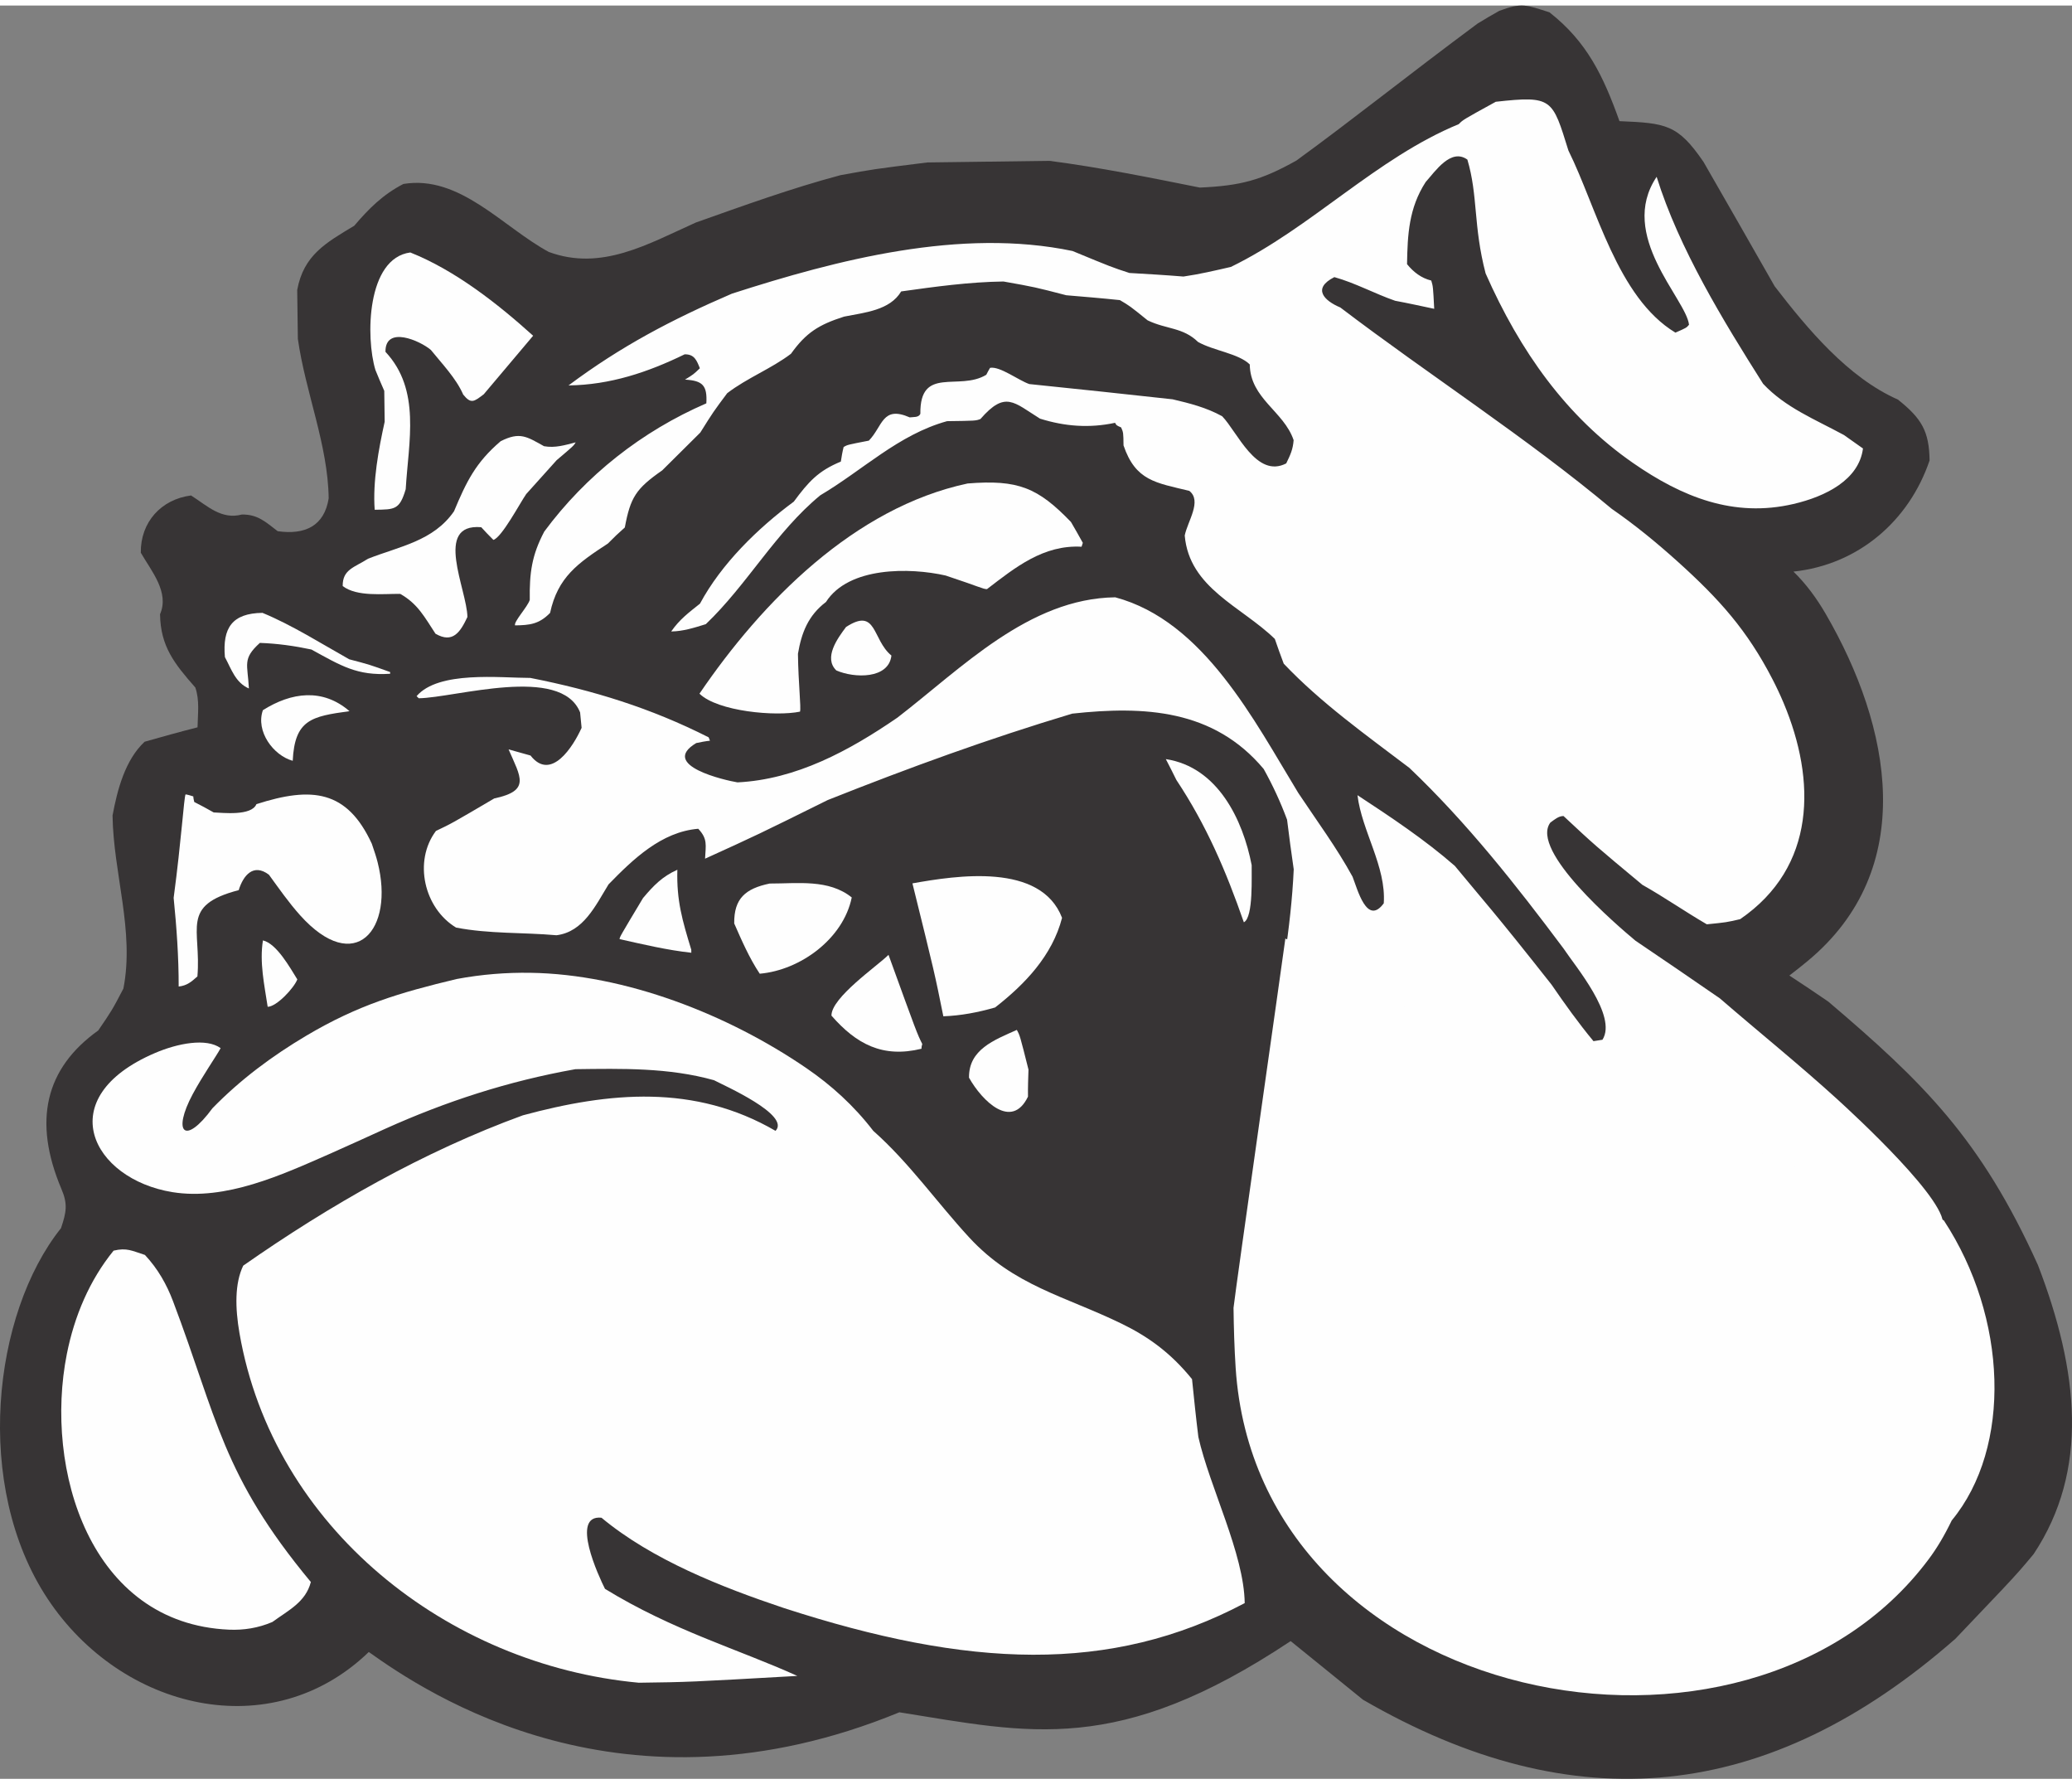
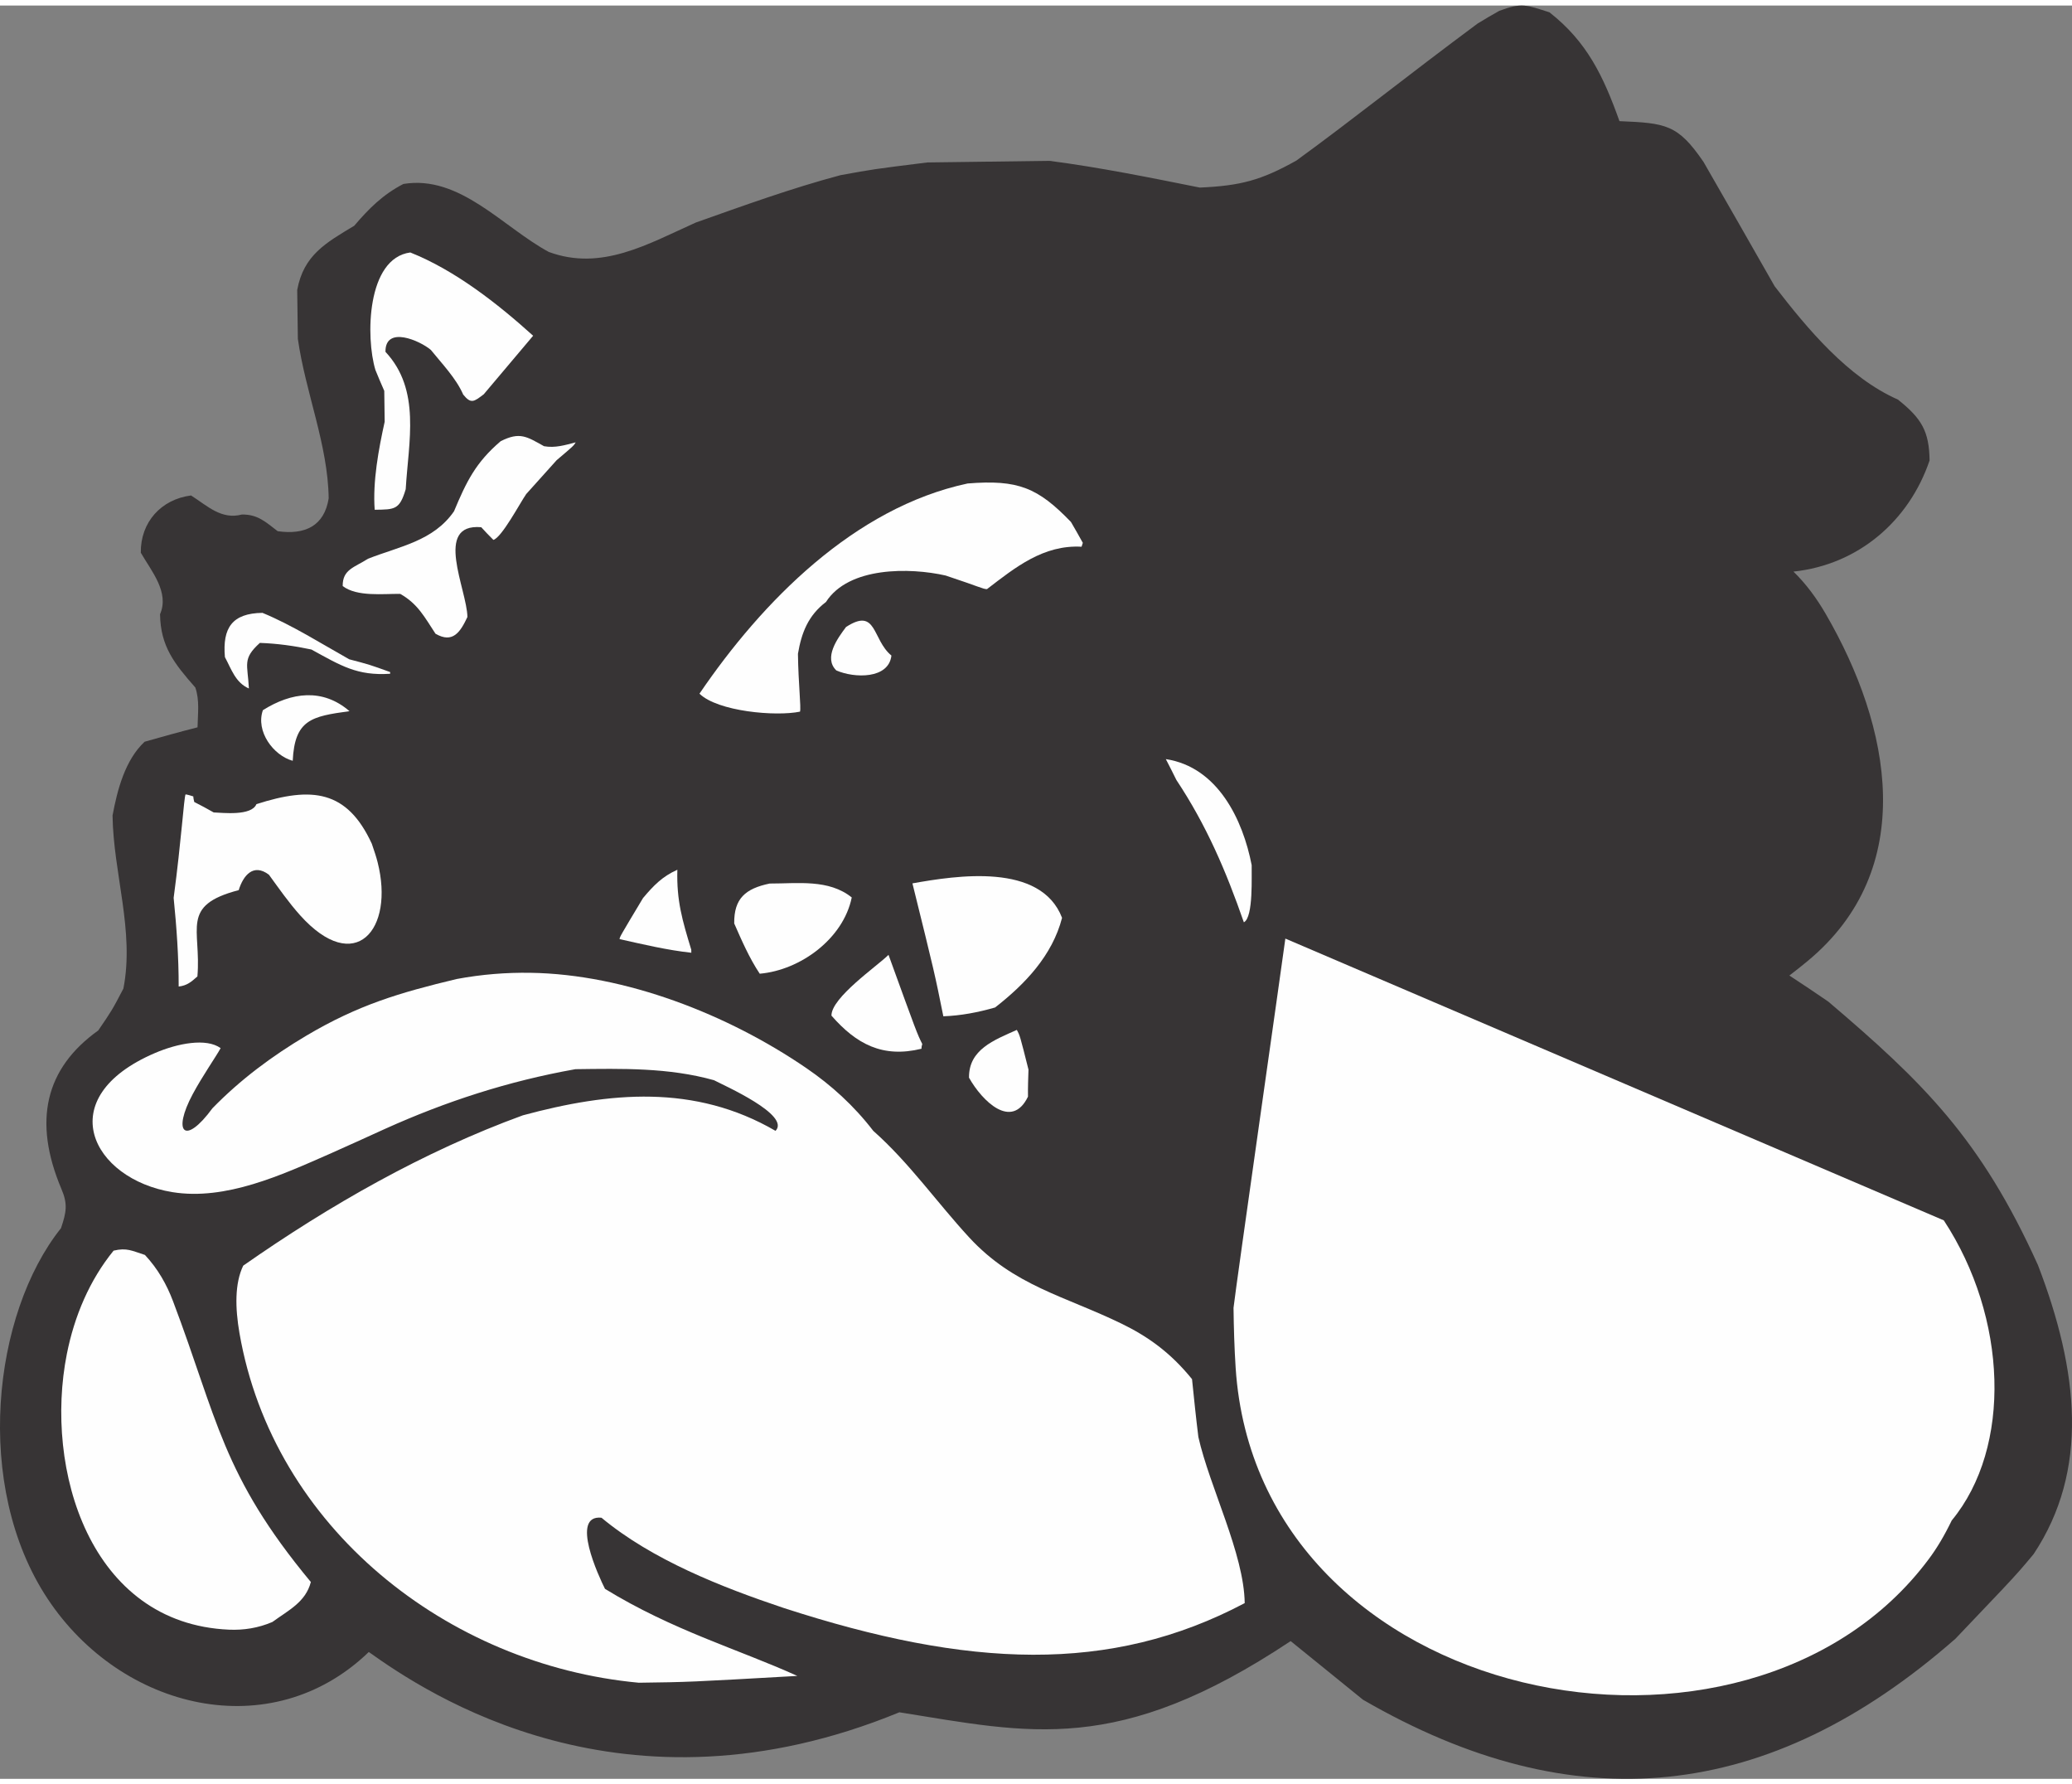
<svg xmlns="http://www.w3.org/2000/svg" xml:space="preserve" width="7.848in" height="6.757in" version="1.1" style="shape-rendering:geometricPrecision; text-rendering:geometricPrecision; image-rendering:optimizeQuality; fill-rule:evenodd; clip-rule:evenodd" viewBox="0 0 7847.73 6714.82">
  <rect x="0" y="0" width="7847.73" height="6714.82" fill="#808080" stroke="none" />
  <defs>
    <style type="text/css">
   
    .fil1 {fill:#FEFEFE}
    .fil0 {fill:#373435}
   
  </style>
  </defs>
  <g id="Layer_x0020_1">
    <g id="_2008549933248">
      <path class="fil0" d="M7718.73 4769.37c-216.04,-478.32 -435.26,-692.56 -794.08,-997.68 -49.15,-33.45 -98.3,-66.89 -147.42,-98.71 22.9,-17.35 45.57,-35.38 67.91,-53.84 423.82,-349.91 317.58,-889.5 69.29,-1316.27 -33.87,-58.22 -73.4,-112.37 -121.71,-159.42 244.8,-25.96 437.44,-190.86 515.57,-420.8 -1.46,-110.38 -29.7,-158.71 -119.94,-230.57 -189.43,-83.54 -342.85,-268.21 -466.74,-428.92 -89.75,-157.92 -179.49,-314.21 -269.22,-470.5 -97.68,-143.2 -143.2,-147.46 -318.63,-154.89 -60.69,-169.66 -122.48,-300.34 -265.21,-412.1 -88.04,-28.06 -104.4,-37.58 -190.02,-5.6 -27.4,14.97 -54.78,31.57 -82.16,48.16 -271.7,201.66 -472.5,363.41 -686.37,518.85 -133.76,74.82 -211.41,95.34 -365.55,102.24 -190.45,-38.07 -377.66,-76.18 -569.56,-101.24 -154.21,2.04 -308.41,4.07 -462.61,6.11 -204.23,25.43 -204.23,25.43 -328.93,48.18 -186.05,49.54 -367.01,115.25 -547.99,179.34 -182.37,81.96 -357.97,184.94 -557.01,111.26 -173.33,-93.5 -336.68,-292.64 -550.51,-257.35 -77.4,39.99 -130.28,92.64 -186.23,158.32 -107.92,64.74 -191.73,111.31 -215.96,243.13 0.81,61.68 1.63,123.36 2.45,185.04 28.65,202.56 114.07,401.11 116.75,604.02 -16.48,104.12 -89.08,139.17 -193.17,124.31 -45.92,-35.1 -75.53,-63.94 -135.58,-63.14 -77.66,20.51 -130.31,-32.37 -192.53,-72.13 -113.45,14.49 -191.85,101.56 -190.32,216.81 39.87,69.28 109.12,149.54 72.89,232.82 1.61,121.74 54.43,187.6 133.54,277.47 16.87,48.48 9.43,98.91 8.49,150.87 -67.96,17.13 -134.28,35.87 -200.59,54.6 -73.77,69.16 -103.13,181.57 -121.32,279.22 2.89,219.13 83.7,437.23 41.13,655.34 -42.75,81.74 -42.75,81.74 -95.31,158.74 -201.16,143.53 -247.76,343.29 -139.81,599.28 25.12,58.11 19.03,89.04 -1.27,149.38 -258.57,323.55 -333.47,976.38 -50.57,1403.4 279.26,421.51 847.29,558.06 1216.34,201.41 220.15,156.79 963.92,657.96 2009.64,228.32 492.65,78.43 826.89,166.03 1481.92,-269.6 45.13,36.74 90.67,73.48 136.41,110.41 45.75,36.94 91.7,74.08 137.65,111.63 801.11,463.83 1535.02,390.6 2243.84,-230.98 85.86,-90.01 139.54,-146.29 176.62,-185.69 61.81,-65.68 77.54,-84.53 119.49,-134.8 211,-317.39 170.79,-692.74 16.38,-1094.44z" />
      <path class="fil1" d="M7392.21 5736.41c228.86,-276.91 211.82,-768.11 -30.06,-1136.35l-2493.85 -1066.96c-10.31,79.69 -187.63,1318.64 -196.32,1398.31 1.01,76.08 3.15,151.7 8.05,226.91 83.88,1285.91 1937.72,1648.19 2625.84,723.54 30.64,-41.17 58.25,-87.36 86.34,-145.44z" />
-       <path class="fil1" d="M6960.63 4143.15c-145.16,-132.12 -299.08,-256.17 -446.88,-383.89 -106.49,-73.27 -212.99,-146.55 -319.46,-218.19 -68.94,-57.54 -400.63,-340.5 -322.49,-447.07 16.08,-11.58 30.52,-24.75 50,-25.01 118.36,110.46 118.36,110.46 298.92,260.67 81.78,46 162.07,101.76 243.87,149.39 74.58,-7.48 74.58,-7.48 126.37,-19.53 288.11,-197.63 288.13,-524.93 164.35,-818.94 -12.8,-30.42 -26.94,-60.48 -42.2,-90 -95.73,-185.06 -200.38,-302.18 -358.39,-444.56 -79.69,-71.79 -162.58,-139.71 -250.23,-200.24 -325.04,-271.69 -690.17,-505.51 -1028,-762.43 -60.4,-25.18 -108.1,-71.63 -22.62,-114.96 78.21,21.69 153.44,62.91 230.09,89.5 48.82,9.09 97.67,19.81 148.14,30.51 -4.36,-84.36 -4.36,-84.36 -11.15,-107 -37.46,-9.25 -66.98,-31.58 -91.73,-62.11 1.76,-112.04 6.92,-212.77 70.56,-311.01 36.8,-41.07 95.7,-129.52 157.98,-84.89 40.78,137.46 21.73,249.58 69.01,430.93 130.54,295.38 306.09,542.67 557.86,717.49 186.25,129.32 381.68,208.16 607.7,155.71 122.94,-28.53 248.57,-91.72 263.75,-210.23 -24.59,-17.53 -49.17,-35.07 -72.11,-51 -111.2,-60.22 -222.17,-104.22 -306.16,-194.02 -150.88,-238.28 -318.48,-512.06 -403.24,-783.68 -148.88,221.79 111.56,462.03 122.67,560.11 -9.59,11.49 -9.59,11.49 -51.55,29.9 -220.93,-133.45 -298.51,-474.98 -405.24,-689.49 -61.03,-195.63 -59.58,-208.64 -275.19,-184.68 -124.11,68.2 -124.11,68.2 -140.12,84.65 -313.25,129.15 -558.16,392.15 -863.04,540.66 -59.88,13.78 -118.15,27.53 -179.72,36.47 -68.26,-5.6 -136.5,-9.56 -204.74,-13.53 -66.86,-21.85 -66.86,-21.85 -215.4,-83.19 -423.28,-88.57 -890.86,32.88 -1290.15,161.55 -229.23,98.81 -419.48,198.74 -618.83,347.48 157.45,-2.08 299.69,-49.42 440.03,-117.83 37.33,-0.5 45.77,23.75 57.52,52.82 -24.05,23.05 -24.05,23.05 -56.26,42.95 66.61,3.99 84.7,21.6 80.74,89.85 -243.75,105.5 -455.84,272.28 -613.75,485.42 -47.52,89.91 -56.38,156.6 -55.03,258.86 -7.77,26.08 -62.21,83.62 -55.55,96.52 55.19,-0.73 90.86,-4.45 132.5,-47.21 29.06,-135.13 104.67,-188.09 218.94,-262.65 20.83,-21.38 41.67,-41.14 64.14,-60.92 21.23,-113.92 41.9,-146.67 141.63,-216.17 48.08,-47.72 96.15,-95.43 144.22,-143.15 49.29,-78.58 49.29,-78.58 101.94,-149.08 75.54,-57.82 167.61,-93.13 241.55,-149.31 57.38,-80.31 105.69,-110.17 201.07,-140.66 77.72,-15.64 173.41,-23.4 216.29,-95.4 128.02,-17.93 257.66,-35.87 387.51,-37.6 118.8,21.16 118.8,21.16 237.72,52.06 66.64,5.61 134.9,11.2 203.18,18.42 37.64,22.23 37.64,22.23 104.92,76.54 71.89,34.77 133.47,25.84 191.03,81.9 58.88,33.32 153.18,43.43 195.94,85.08 1.71,129.86 128.97,176.88 166.14,286.79 -2.78,35.75 -12.26,55.36 -28.06,88.04 -112.87,58.31 -185.03,-119.32 -242.64,-178.62 -60.51,-33.29 -122.4,-48.71 -187.55,-64.09 -182.1,-20.32 -362.55,-39.04 -543,-57.76 -40.77,-14.07 -111.3,-68.34 -148.55,-61.35 -4.76,8.18 -9.53,16.36 -14.26,26.17 -103.07,63.06 -252.11,-35.63 -249.69,147.79 -6.3,14.69 -25.82,11.71 -40.41,13.52 -104.51,-45.7 -101.83,33.82 -154.69,88.09 -80.97,15.69 -80.97,15.69 -95.47,24 -4.63,17.92 -7.64,35.81 -10.63,55.34 -85.58,35.22 -122.38,76.3 -178.2,151.72 -136.66,100.84 -274.5,235.79 -355.31,386.22 -43.38,34.66 -77.14,59.47 -109,105.35 45.45,-0.6 87.48,-14.15 131.14,-27.71 157.12,-149.81 264.88,-349.3 433.51,-487.91 162.7,-96.31 295.69,-229.57 480.08,-280.71 108.75,-1.43 108.75,-1.43 126.53,-8.17 94.35,-108.39 125.79,-63.35 225.64,-1.36 94.55,29.6 187.18,36.49 284.32,15.72 5,9.68 5,9.68 22.96,17.56 8.38,19.38 8.38,19.38 9.02,68.07 45.61,134.15 122.01,141.25 249.04,172.05 49.21,38.31 -6.59,115.35 -17.25,169.07 17.25,199.46 214.6,268.29 341.24,391.62 10.15,30.71 21.91,61.4 33.71,93.72 141.59,149.11 312.04,270.24 476.03,394.7 217.03,206.56 403.6,442.74 583.75,683.88 44.72,67.6 204.69,255.43 147.43,345.48 -11.34,1.78 -22.68,3.55 -34.02,5.32 -56.09,-67.45 -109.02,-141.43 -158.68,-213.83 -222.91,-282.78 -252.52,-311.62 -366.36,-449.73 -113.33,-99.16 -242.72,-185.11 -368.82,-267.87 16.41,136.15 109.09,269.67 99.58,409.42 -63.79,86.89 -99.74,-53.88 -118.22,-100.72 -59.89,-109.61 -135.94,-212.5 -205.51,-317.1 -165.94,-272.18 -357.66,-651.16 -693.28,-740.88 -327.89,4.33 -582.52,269.08 -825.2,455.74 -183.41,125.81 -383.29,233.98 -605.56,245.03 -45.56,-7.51 -297.95,-64.25 -156.2,-148.92 16.19,-3.46 34,-6.94 51.83,-8.8 -1.69,-4.85 -3.38,-9.69 -5.04,-12.92 -219.01,-110.75 -435.81,-177.69 -675.09,-224.86 -115.27,-0.1 -347.79,-27.87 -430.93,69.01 1.64,1.6 4.93,4.81 8.22,8.01 137.97,-1.83 538.94,-127.26 611.13,53.61 1.88,19.46 3.76,38.92 5.64,58.37 -31.54,70.23 -115.81,204.46 -193.43,104.84 -27.7,-7.75 -55.4,-15.5 -83.1,-23.26 45.22,104.93 84.87,156.36 -54.37,185.8 -161.1,94.67 -161.1,94.67 -220.79,123.06 -86.15,114.78 -44.84,292.82 76.27,365.9 125.33,24.32 253.5,17.75 380.28,29.06 102.11,-12.71 147.87,-112.35 197.14,-192.55 92.9,-95.39 200.3,-199.09 339.77,-210.67 36.22,38.48 28.41,61.32 25.85,113.3 198.49,-90.29 198.49,-90.29 464.63,-222.07 308.47,-122.59 608.98,-232.09 925.93,-327.19 272.36,-29.58 535.53,-16.82 725.22,209.58 34.92,62.86 63.33,124.17 88.58,192.02 7.31,61.6 16.26,124.8 25.21,187.99 -5.01,112.09 -18.14,224.28 -34.53,334.9 829.22,339.71 1660.06,679.4 2490.92,1020.71 40.42,-83.62 -343.54,-435.7 -395.8,-483.28z" />
      <path class="fil1" d="M4740.74 3255.07c-33.12,-171.66 -128.3,-371.71 -325.13,-401.57 13.33,25.8 26.65,51.6 40,79.02 114.3,172.2 188.01,344.94 255.51,538.86 37.1,-18.35 28.46,-180.58 29.62,-216.31z" />
      <path class="fil1" d="M4538.82 5420.21c-9.08,-72.94 -16.54,-145.9 -24,-218.85 -81.7,-101.2 -168.52,-162.27 -266.6,-209.99 -216.05,-105.15 -408.1,-143.21 -577.17,-326.43 -122.53,-132.76 -226.79,-282.68 -363.54,-403.85 -73.51,-95.62 -158.95,-172.83 -253.15,-237.34 -297.16,-203.49 -686.13,-355.7 -1045.13,-361.1 -91.88,-1.38 -184.48,5.79 -279.22,23.47 -216.88,51.82 -373.62,98.32 -569.92,214.73 -128.71,76.33 -249.16,165.64 -355.48,274.81 -104.75,142.8 -152.94,92.39 -74.53,-53.76 37.3,-69.5 86.88,-139.9 105.61,-173.94 -54.09,-39.46 -163.08,-18.19 -248.29,18.28 -397.01,169.88 -238.87,477.67 65.81,526.99 201.46,32.6 414.29,-65.35 593.91,-144.23 70.65,-31.02 140.79,-63.62 211.88,-95.66 229.33,-103.34 465.41,-180.35 720.35,-225.73 175.31,-2.32 353.84,-6.3 524.93,41.76 37.74,19.85 291.42,131.82 233.07,191.74 -305.94,-177.78 -628.61,-147.54 -957.01,-58.78 -374.84,136.46 -732.55,340.88 -1059.1,569.23 -32.49,67.19 -30.77,160.04 -14.18,255.81 127.6,736.57 788.17,1256.36 1512.43,1323.51 189.91,-2.51 189.91,-2.51 600.35,-25.8 -221.25,-100.43 -470.8,-171.66 -728.43,-329.68 -23.16,-46.03 -132.86,-281.78 -13.3,-269.32 192.06,159.81 456.43,263.46 689.62,341.55 700.04,227.5 1237.22,251.26 1746.62,-18.22 -2.47,-187.09 -132.82,-439.17 -175.54,-629.21z" />
      <path class="fil1" d="M4101.18 2034.55c-14.97,-27.4 -29.92,-53.18 -44.87,-78.96 -125.11,-129.84 -200.2,-161.32 -391.56,-145.8 -429.01,91.71 -778.23,447 -1015.52,795.94 69.07,67.27 288.51,87.1 380.79,68.02 4.68,-14.67 -6.27,-105.44 -7.77,-219.07 13.56,-79.73 38.67,-145 106.18,-196.22 85.9,-134.26 318.1,-130.84 453.25,-100.15 127.19,42.15 141.93,51.7 156.53,51.51 107.68,-82.6 213.7,-168.42 358.29,-160.59 1.56,-4.89 3.12,-9.78 4.68,-14.67z" />
      <path class="fil1" d="M4022.55 3454.51c-80.7,-209.98 -399.87,-160.31 -566.69,-130.5 84.05,339.82 84.05,339.82 117.05,503.35 66.53,-2.5 131.31,-14.72 196,-33.43 112.49,-87.54 216.58,-196.06 253.65,-339.42z" />
      <path class="fil1" d="M3895.4 4029.28c-32.56,-129.45 -32.56,-129.45 -44.2,-150.4 -85.54,38.47 -182.48,73.85 -181.06,180.98 49.88,88.63 161.73,199.17 223.37,71.73 -0.45,-34.09 0.72,-68.2 1.89,-102.31z" />
      <path class="fil1" d="M3493.12 3932.32c-20.01,-40.32 -20.01,-40.32 -127.85,-337.62 -43.26,42.79 -217.03,161.97 -216.12,230.15 93.96,107.53 193.71,161.41 340.96,125.37 -0.09,-6.5 1.45,-13.01 3.01,-17.9z" />
      <path class="fil1" d="M3376.27 2461.37c-73.86,-60.71 -54.39,-184.35 -171.9,-108.12 -31.91,42.63 -86.13,116.41 -36.79,164.46 68.58,29.94 198.5,33.09 208.69,-56.34z" />
      <path class="fil1" d="M3226.02 3377.37c-86.97,-70.28 -205.25,-52.48 -310.78,-52.71 -92.29,19.08 -135.62,56.99 -134.38,151.14 28.45,64.56 56.93,130.74 96.68,190.29 154.06,-13.4 316.45,-132.44 348.48,-288.72z" />
      <path class="fil1" d="M2618.21 3575.36c-33.94,-111.57 -56.03,-185.96 -52.7,-302.9 -56.49,25.1 -90.13,59.64 -130.09,107.25 -87.37,145.65 -87.37,145.65 -88.86,155.4 89.55,19.92 179.13,41.47 271.8,51.61 -0.07,-4.87 -0.11,-8.12 -0.16,-11.36z" />
      <path class="fil1" d="M2180.45 1654.07c-40.45,10.28 -77.64,22.13 -119.95,14.57 -65.42,-36.48 -91.65,-55.61 -164.22,-18.93 -94.72,80.8 -129.48,152.69 -176.7,265.34 -78.06,113.05 -206.05,132.6 -325.57,179.64 -51.51,33.15 -96.88,40.24 -96.04,103.54 54.13,41.49 154.62,28.8 217.94,29.59 67.07,38.08 92.08,88.08 133.5,150.84 65.45,38.1 94.08,-6.11 120.93,-63.29 -1.37,-103.89 -129.71,-355.45 52.33,-340 14.82,16.04 29.65,32.07 46.1,48.1 32.34,-10.17 100.43,-139.33 124.34,-173.74 38.4,-42.72 76.8,-85.44 115.19,-128.15 64.22,-54.42 64.22,-54.42 72.17,-67.51z" />
      <path class="fil1" d="M2019.26 1250.34c-134.74,-121.6 -295.5,-247.73 -465.24,-315.3 -165.31,21.67 -169.46,322.07 -132.12,444.96 10.08,25.85 21.79,51.67 33.52,79.11 0.52,38.95 1.03,77.91 1.55,116.87 -22.97,104.2 -45.71,226.27 -37.8,333.31 76.29,-1.01 94.16,0.38 117.48,-77.86 10.61,-180.34 58.35,-375.79 -76.68,-520.12 -1.34,-100.64 130.94,-42.32 171.99,-7.15 42.91,53.01 95.58,107.51 122.37,168.85 29.71,36.95 40.94,27.06 77.91,-1.03 62.34,-73.88 124.68,-147.76 187.02,-221.64z" />
      <path class="fil1" d="M1477.62 2523.81c-78.3,-28.19 -78.3,-28.19 -154.87,-48.28 -104.67,-58.68 -217.64,-130.25 -328.64,-175.86 -115.24,1.52 -151.85,57.21 -142.28,167.48 24.97,46.75 40.25,96.88 90.86,118.93 -4.47,-92.48 -25.83,-111.67 41.55,-172.64 66.6,2.37 130.03,11.27 195.15,25.02 112.84,61.83 173.41,99.99 298.31,91.85 -0.04,-3.25 -0.06,-4.87 -0.09,-6.5z" />
      <path class="fil1" d="M1430.11 3243.64c-5.35,-21.04 -10.84,-37.2 -21.82,-69.53 -93.6,-203.32 -226.92,-217.79 -437.08,-150.08 -18.87,45.71 -127.82,32.54 -161.93,31.37 -24.54,-14.29 -49.06,-26.95 -73.58,-39.61 -1.73,-8.1 -3.44,-14.57 -3.52,-21.06 -9.79,-3.12 -19.57,-6.23 -29.33,-7.73 -6.32,13.07 -15.6,170.67 -45.15,391.85 11.22,111.87 19.19,223.79 19.05,335.81 32.42,-3.68 48.46,-18.5 70.92,-38.28 15.48,-180.41 -66.86,-268.61 156.41,-326.76 17.12,-55.42 55.45,-103.02 114.49,-58.34 38.03,52.26 75.27,105.74 117.91,153.28 208.13,232.02 358.76,55.27 293.62,-200.93z" />
      <path class="fil1" d="M1323.72 2671.96c-101.82,-87.95 -220.12,-71.77 -327.99,-3.78 -28.17,79.92 39.61,171.56 112.93,191.7 7.68,-155.96 70.84,-168.16 215.06,-187.92z" />
      <path class="fil1" d="M1177.37 5969.55c-337.15,-406.12 -353.38,-617.97 -522.12,-1063.54 -23.85,-62.99 -56.9,-122.06 -106.3,-174.98 -48.91,-15.59 -68.56,-28.32 -118.73,-16.29 -91.19,111.93 -148.66,248.4 -177.03,391.22 -86.51,435.55 86.46,1021.32 614.48,1043.98 55.1,2.37 110.29,-6.07 163.96,-29.1 61.1,-44.64 125.65,-74.72 145.74,-151.29z" />
-       <path class="fil1" d="M1126.1 3687.62c-28.19,-45.08 -78.09,-135.34 -130.2,-147.64 -13.52,82.98 5.48,168.77 17.93,251.4 34.09,-0.45 99.71,-71.13 112.27,-103.76z" />
+       <path class="fil1" d="M1126.1 3687.62z" />
    </g>
  </g>
</svg>